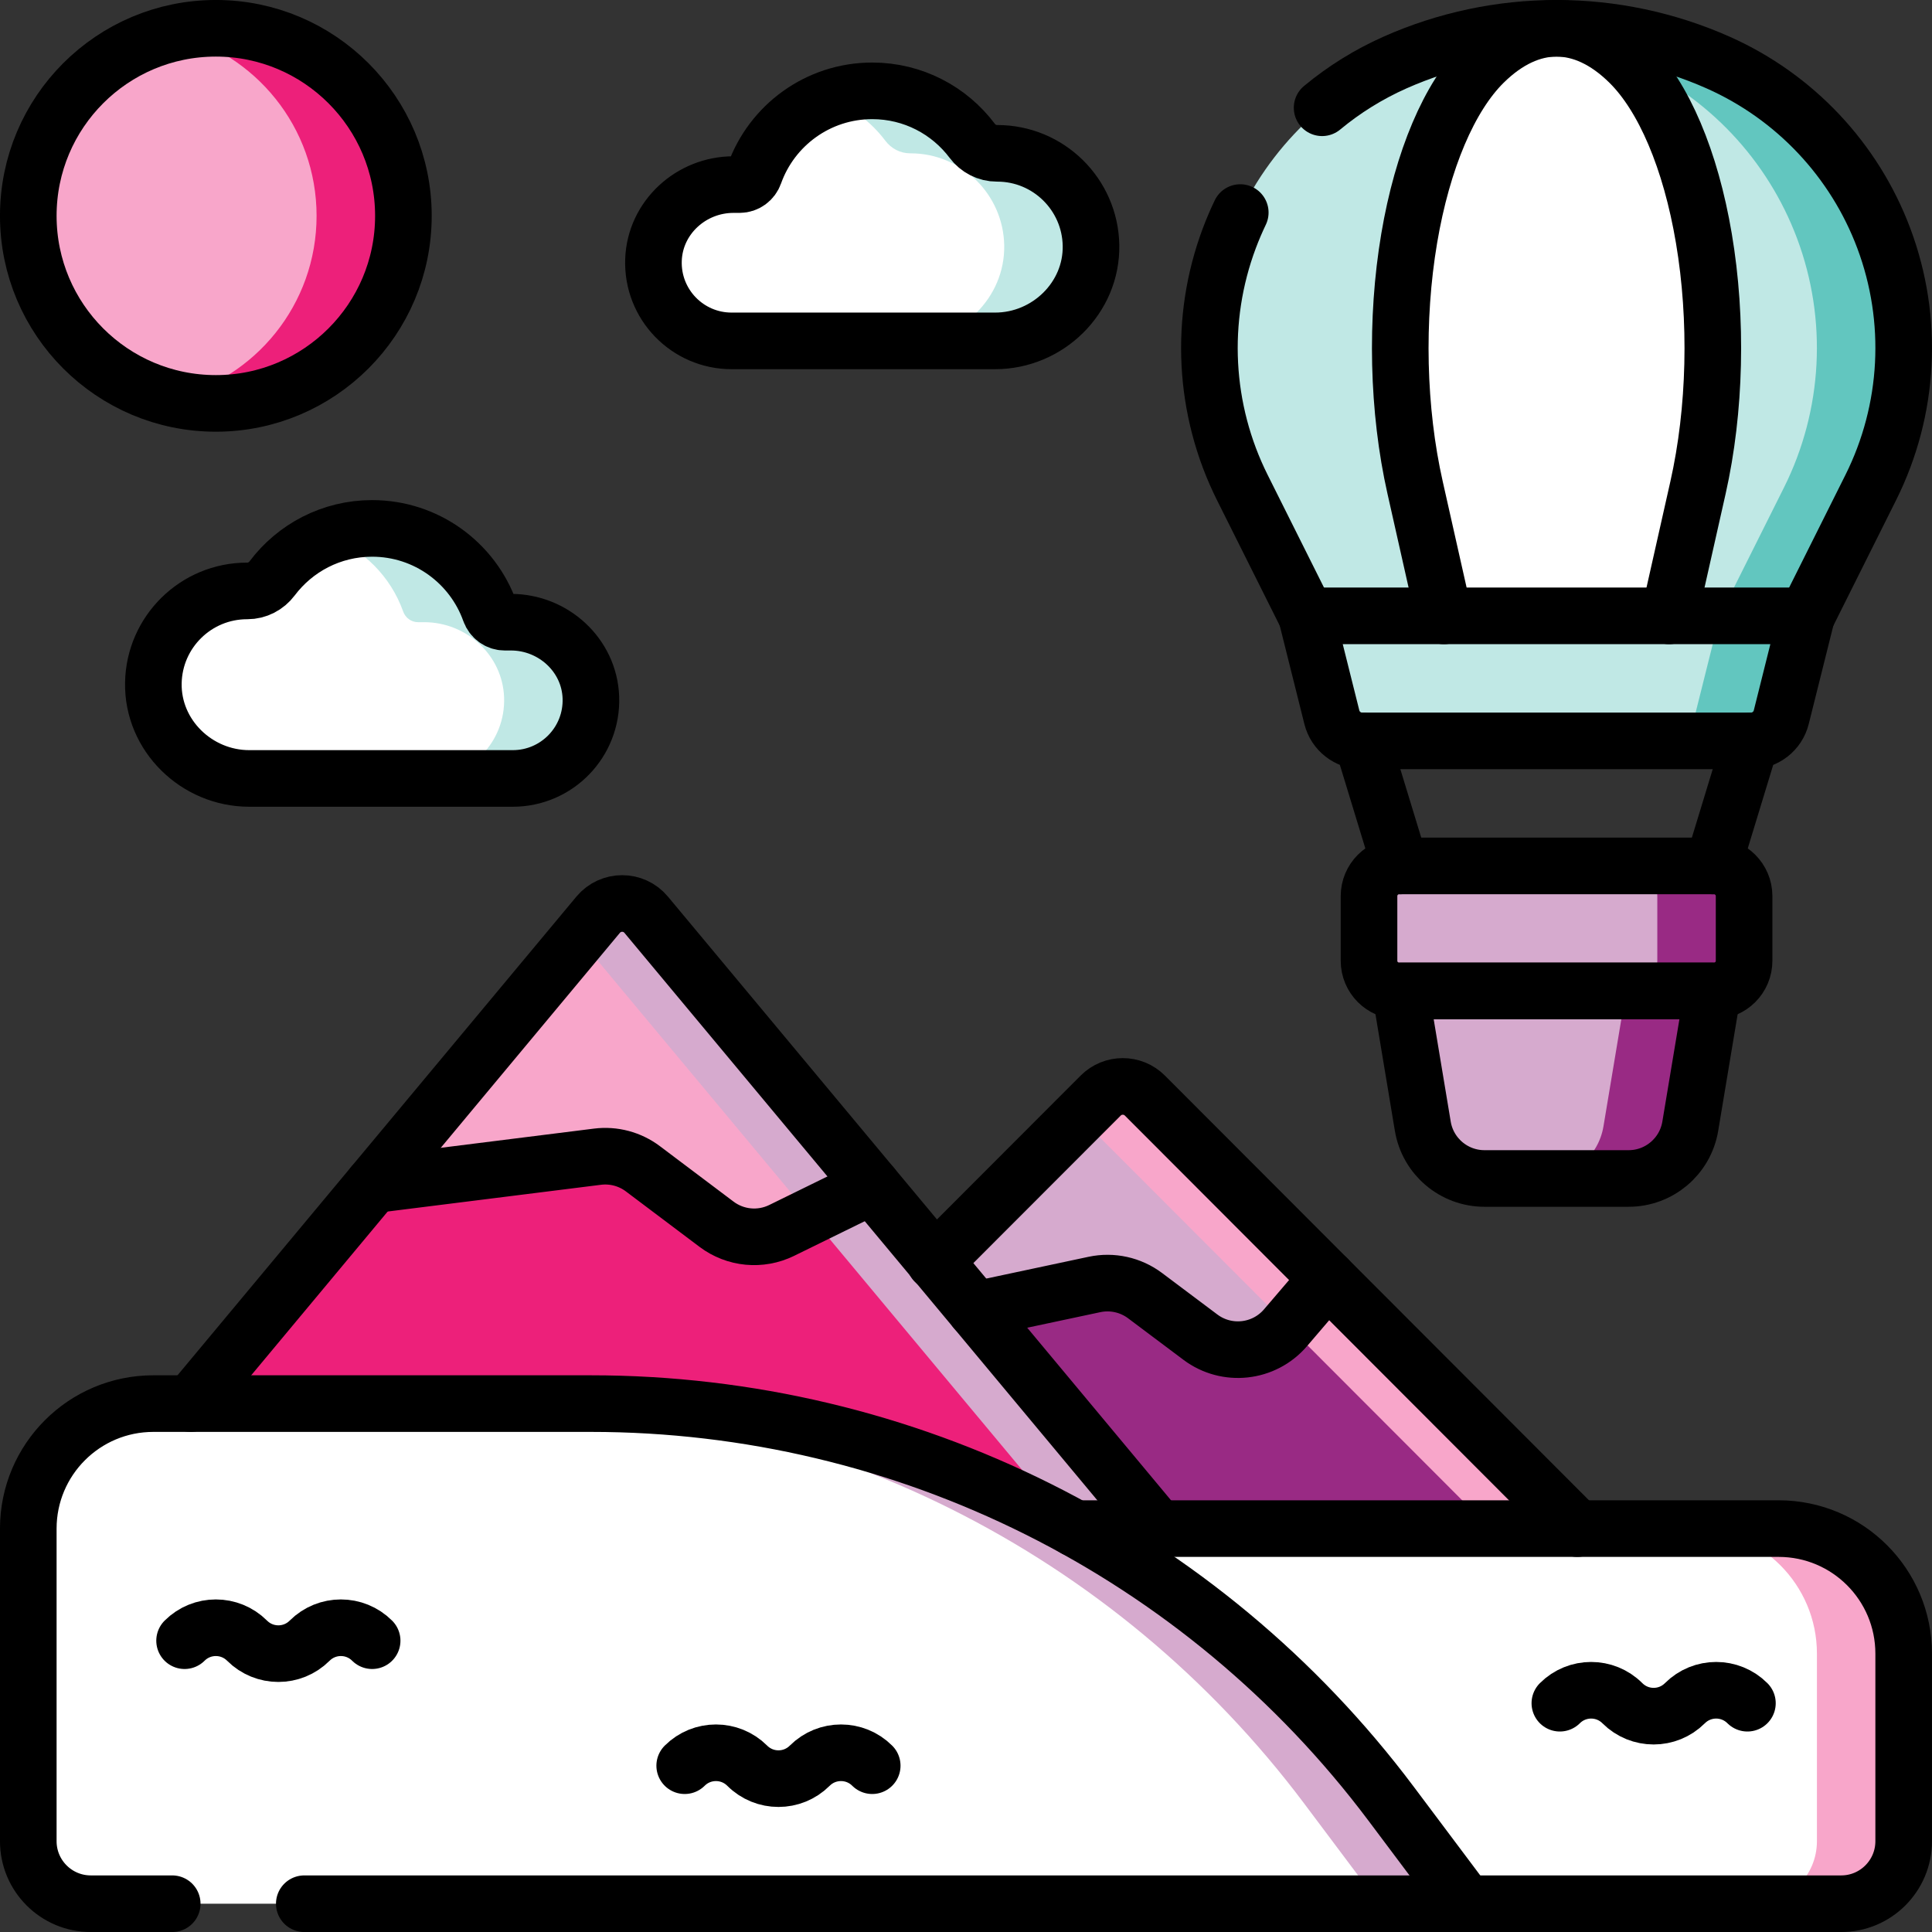
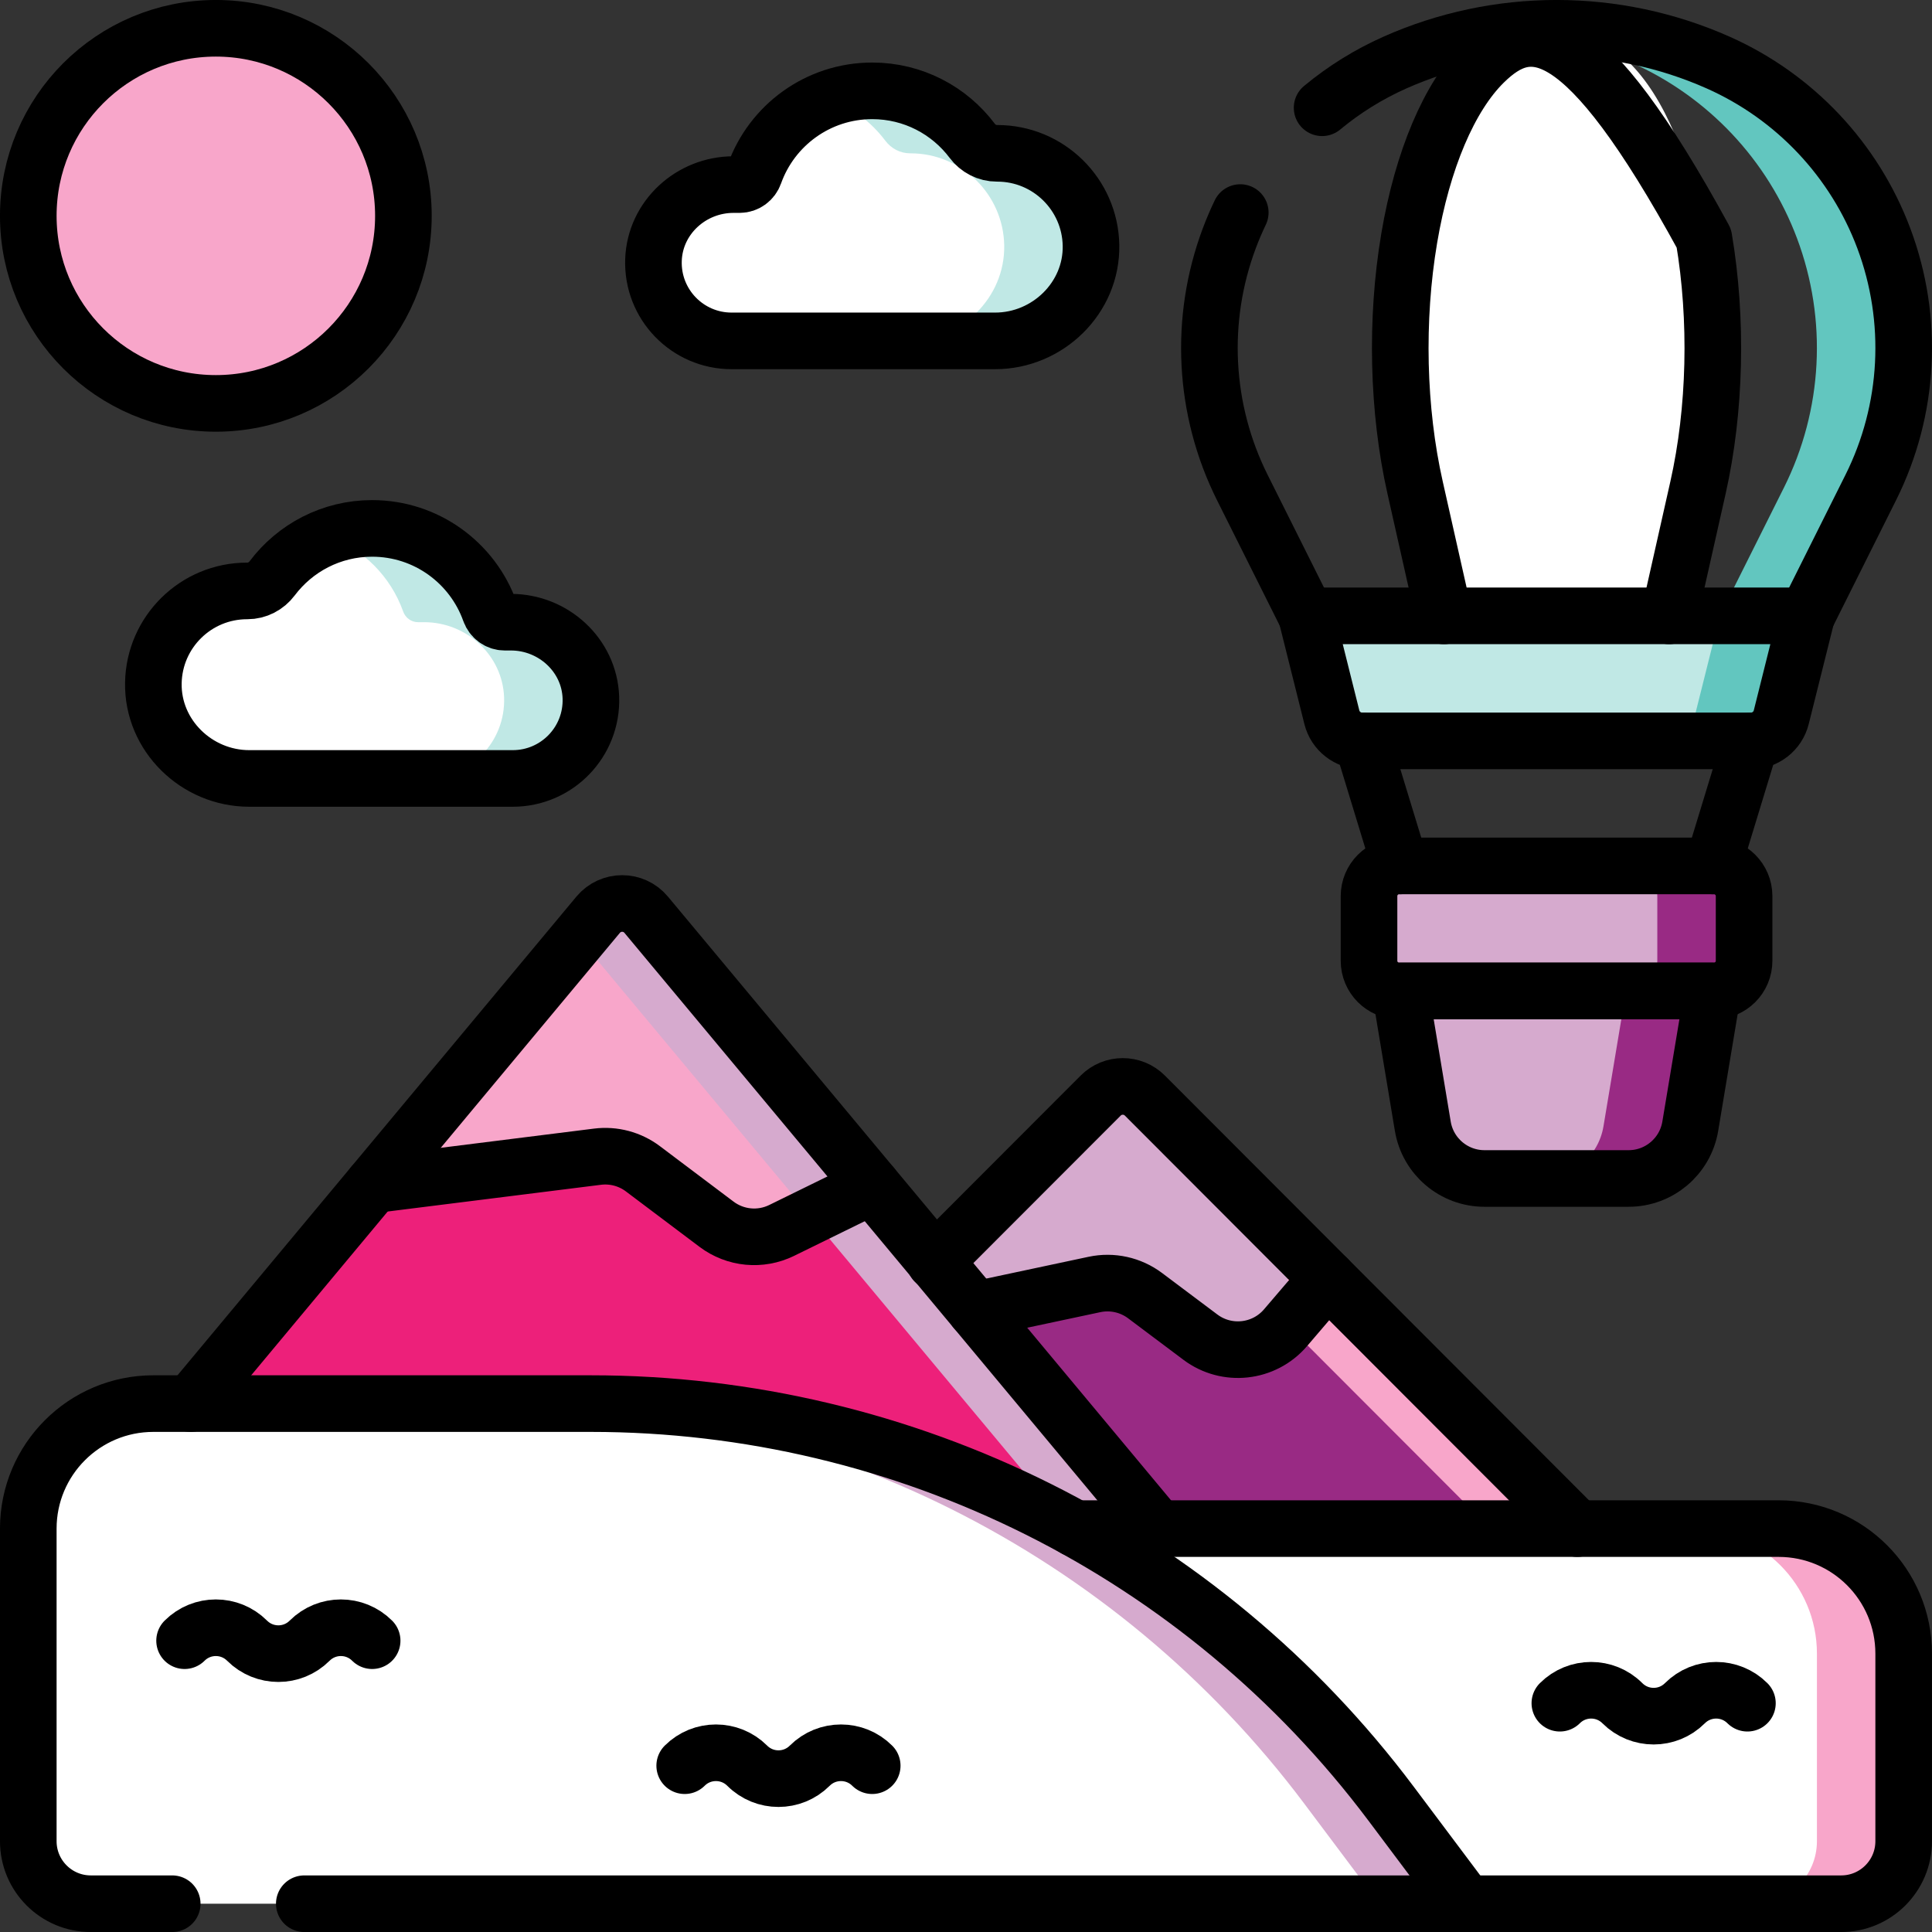
<svg xmlns="http://www.w3.org/2000/svg" width="50" height="50" viewBox="0 0 50 50" fill="none">
  <rect x="0" y="0" width="50" height="50" fill="#333333" stroke="none" />
  <g clip-path="url(#clip0_537_2007)">
    <path d="M34.358 33.089H24.191V40.334H40.819V39.56L34.358 33.089Z" fill="#992A84" />
    <path d="M34.358 33.089H32.112L38.573 39.56V40.334H40.819V39.56L34.358 33.089Z" fill="#F8A6CA" />
    <path d="M33.321 32.051L29.63 28.355C29.314 28.038 28.801 28.038 28.485 28.355L24.191 32.654V33.898H25.244L28.325 33.243C28.782 33.145 29.259 33.25 29.633 33.531L31.067 34.606C31.749 35.118 32.712 35.012 33.267 34.364L33.321 34.301V32.051H33.321Z" fill="#D6AACE" />
-     <path d="M28.485 28.355L27.934 28.906L33.321 34.301L34.358 33.09L29.63 28.355C29.314 28.038 28.801 28.038 28.485 28.355Z" fill="#F8A6CA" />
    <path d="M22.573 30.693L13.734 28.884L9.656 30.662L4.937 36.325V43.506H29.963V39.56L22.573 30.693Z" fill="#ED207A" />
    <path d="M22.573 30.693L19.865 30.139L27.717 39.56V43.505H29.963V39.56L22.573 30.693Z" fill="#D6AACE" />
-     <path d="M46.755 15.939L48.414 12.62C49.419 10.61 49.542 8.272 48.753 6.168C47.992 4.139 46.448 2.501 44.468 1.62C41.804 0.436 38.763 0.436 36.098 1.62C34.118 2.501 32.575 4.139 31.814 6.168C31.025 8.272 31.147 10.61 32.152 12.62L33.812 15.939L40.283 17.557L46.755 15.939Z" fill="#C0E8E5" />
    <path d="M48.753 6.168C47.992 4.139 46.448 2.501 44.468 1.621C42.786 0.873 40.953 0.598 39.16 0.795C40.207 0.91 41.24 1.185 42.222 1.621C44.202 2.501 45.746 4.139 46.507 6.168C47.296 8.272 47.173 10.61 46.168 12.62L44.508 15.94L39.16 17.277L40.283 17.557L46.755 15.94L48.414 12.62C49.419 10.61 49.542 8.272 48.753 6.168Z" fill="#62C6BF" />
    <path d="M42.148 30.5H38.418C37.627 30.5 36.952 29.928 36.822 29.148L36.239 25.646V25.158H44.328V25.646L43.744 29.148C43.614 29.928 42.939 30.5 42.148 30.5Z" fill="#D6AACE" />
    <path d="M5.586 10.44C8.266 10.44 10.44 8.266 10.44 5.586C10.44 2.905 8.266 0.732 5.586 0.732C2.905 0.732 0.732 2.905 0.732 5.586C0.732 8.266 2.905 10.44 5.586 10.44Z" fill="#F8A6CA" />
    <path d="M25.809 3.968H25.802C25.548 3.969 25.312 3.846 25.16 3.643C24.569 2.858 23.631 2.351 22.573 2.351C21.167 2.351 19.97 3.248 19.524 4.501C19.466 4.665 19.315 4.777 19.141 4.777H18.982C17.885 4.777 16.951 5.63 16.912 6.726C16.871 7.876 17.792 8.822 18.933 8.822H25.754C27.115 8.822 28.261 7.708 28.235 6.348C28.21 5.03 27.134 3.968 25.809 3.968Z" fill="white" />
    <path d="M6.395 15.293H6.402C6.656 15.293 6.892 15.17 7.044 14.967C7.635 14.182 8.573 13.675 9.63 13.675C11.037 13.675 12.234 14.572 12.68 15.826C12.738 15.989 12.889 16.102 13.063 16.102H13.222C14.319 16.102 15.253 16.954 15.292 18.05C15.332 19.201 14.412 20.146 13.271 20.146H6.45C5.089 20.146 3.943 19.033 3.969 17.672C3.994 16.354 5.07 15.293 6.395 15.293Z" fill="white" />
    <path d="M43.197 15.939L43.944 12.62C44.396 10.61 44.452 8.272 44.096 6.168C43.754 4.139 43.059 2.501 42.167 1.621C40.968 0.436 39.599 0.436 38.399 1.621C37.508 2.501 36.813 4.139 36.471 6.168C36.115 8.272 36.17 10.61 36.623 12.62L37.37 15.939L40.283 17.557L43.197 15.939Z" fill="white" />
    <path d="M43.263 19.175H35.252C34.881 19.175 34.558 18.922 34.468 18.562L33.812 15.94H44.704L44.048 18.562C43.958 18.922 43.634 19.175 43.263 19.175Z" fill="#C0E8E5" />
    <path d="M20.229 31.842L20.979 31.475V28.779L16.723 23.673C16.4 23.285 15.804 23.285 15.48 23.673L9.656 30.662L15.464 29.935C15.881 29.882 16.302 29.995 16.638 30.247L18.544 31.682C19.031 32.049 19.682 32.111 20.229 31.842Z" fill="#F8A6CA" />
    <path d="M42.082 25.158V25.646L41.498 29.148C41.368 29.928 40.693 30.5 39.903 30.5H42.149C42.94 30.5 43.614 29.928 43.744 29.148L44.328 25.646V25.158H42.082Z" fill="#992A84" />
-     <path d="M5.586 0.732C5.199 0.732 4.824 0.779 4.463 0.864C6.602 1.371 8.193 3.292 8.193 5.586C8.193 7.88 6.602 9.8 4.463 10.307C4.824 10.393 5.199 10.44 5.586 10.44C8.267 10.44 10.44 8.267 10.44 5.586C10.44 2.905 8.267 0.732 5.586 0.732Z" fill="#ED207A" />
    <path d="M25.809 3.968H25.802C25.548 3.969 25.312 3.846 25.159 3.643C24.569 2.858 23.631 2.351 22.573 2.351C22.179 2.351 21.803 2.423 21.453 2.552C22.039 2.77 22.544 3.152 22.913 3.643C23.066 3.846 23.302 3.969 23.556 3.968H23.563C24.887 3.968 25.964 5.03 25.989 6.348C26.015 7.708 24.869 8.822 23.508 8.822H25.754C27.115 8.822 28.261 7.708 28.235 6.348C28.21 5.03 27.133 3.968 25.809 3.968Z" fill="#C0E8E5" />
    <path d="M15.292 18.05C15.253 16.954 14.319 16.102 13.222 16.102H13.063C12.889 16.102 12.738 15.989 12.68 15.826C12.234 14.572 11.037 13.675 9.63 13.675C9.234 13.675 8.855 13.746 8.504 13.876C9.401 14.208 10.113 14.923 10.434 15.826C10.492 15.989 10.643 16.102 10.817 16.102H10.976C12.073 16.102 13.007 16.954 13.046 18.05C13.086 19.201 12.166 20.146 11.024 20.146H13.271C14.412 20.146 15.332 19.201 15.292 18.05Z" fill="#C0E8E5" />
    <path d="M44.509 15.938L43.853 18.561C43.763 18.922 43.439 19.174 43.068 19.174H45.314C45.685 19.174 46.009 18.922 46.099 18.561L46.755 15.938H44.509Z" fill="#62C6BF" />
    <path d="M39.585 0.85C40.451 0.981 41.305 1.225 42.124 1.579C41.56 1.037 40.96 0.756 40.358 0.734C40.316 0.734 40.274 0.733 40.232 0.733C40.016 0.739 39.8 0.777 39.585 0.85Z" fill="#EDE1E5" />
    <path d="M42.402 25.646H36.211C35.78 25.646 35.43 25.296 35.43 24.865V23.191C35.43 22.76 35.78 22.41 36.211 22.41H42.402C42.834 22.41 43.184 22.76 43.184 23.191V24.865C43.184 25.296 42.834 25.646 42.402 25.646Z" fill="#D6AACE" />
    <path d="M44.356 22.41H42.11C42.541 22.41 42.891 22.76 42.891 23.191V24.865C42.891 25.296 42.541 25.646 42.11 25.646H44.356C44.787 25.646 45.137 25.296 45.137 24.865V23.191C45.137 22.76 44.787 22.41 44.356 22.41Z" fill="#992A84" />
    <path d="M27.825 46.032L37.943 49.268H47.65C48.543 49.268 49.268 48.543 49.268 47.65V42.796C49.268 41.009 47.819 39.56 46.032 39.56H27.825V46.032Z" fill="white" />
    <path d="M2.35 49.268C1.457 49.268 0.732 48.544 0.732 47.65V39.561C0.732 37.774 2.181 36.325 3.968 36.325H14.915C23.062 36.325 30.734 40.161 35.623 46.679L37.564 49.268H2.35V49.268Z" fill="white" />
    <path d="M46.032 39.56H43.786C45.573 39.56 47.022 41.009 47.022 42.796V47.65C47.022 48.543 46.297 49.268 45.404 49.268H47.65C48.543 49.268 49.268 48.543 49.268 47.65V42.796C49.268 41.009 47.819 39.56 46.032 39.56Z" fill="#F8A6CA" />
    <path d="M36.001 46.679C31.113 40.161 23.441 36.325 15.293 36.325H13.047C21.195 36.325 28.867 40.161 33.755 46.679L35.697 49.268H37.943L36.001 46.679Z" fill="#D6AACE" />
    <path d="M22.573 30.693L16.723 23.673C16.4 23.285 15.804 23.285 15.48 23.673L14.979 24.275L20.979 31.475L22.573 30.693Z" fill="#D6AACE" />
    <path d="M4.457 49.268H2.35C1.457 49.268 0.732 48.544 0.732 47.65V39.561C0.732 37.774 2.181 36.325 3.968 36.325H15.293C23.441 36.325 31.113 40.161 36.001 46.679L37.943 49.268" stroke="black" stroke-width="1.465" stroke-miterlimit="10" stroke-linecap="round" stroke-linejoin="round" />
    <path d="M27.825 39.56H46.032C47.819 39.56 49.267 41.009 49.267 42.796V47.65C49.267 48.543 48.543 49.268 47.65 49.268H7.875" stroke="black" stroke-width="1.465" stroke-miterlimit="10" stroke-linecap="round" stroke-linejoin="round" />
    <path d="M5.586 10.44C8.266 10.44 10.44 8.266 10.44 5.586C10.44 2.905 8.266 0.732 5.586 0.732C2.905 0.732 0.732 2.905 0.732 5.586C0.732 8.266 2.905 10.44 5.586 10.44Z" stroke="black" stroke-width="1.465" stroke-miterlimit="10" stroke-linecap="round" stroke-linejoin="round" />
    <path d="M25.809 3.968H25.802C25.548 3.969 25.312 3.846 25.16 3.643C24.569 2.858 23.631 2.351 22.573 2.351C21.167 2.351 19.97 3.248 19.524 4.501C19.466 4.665 19.315 4.777 19.141 4.777H18.982C17.885 4.777 16.951 5.63 16.912 6.726C16.871 7.876 17.792 8.822 18.933 8.822H25.754C27.115 8.822 28.261 7.708 28.235 6.348C28.21 5.03 27.134 3.968 25.809 3.968Z" stroke="black" stroke-width="1.465" stroke-miterlimit="10" stroke-linecap="round" stroke-linejoin="round" />
    <path d="M6.395 15.293H6.402C6.656 15.293 6.892 15.17 7.044 14.967C7.635 14.182 8.573 13.675 9.63 13.675C11.037 13.675 12.234 14.572 12.68 15.826C12.738 15.989 12.889 16.102 13.063 16.102H13.222C14.319 16.102 15.253 16.954 15.292 18.05C15.332 19.201 14.412 20.146 13.271 20.146H6.45C5.089 20.146 3.943 19.033 3.969 17.672C3.994 16.354 5.07 15.293 6.395 15.293Z" stroke="black" stroke-width="1.465" stroke-miterlimit="10" stroke-linecap="round" stroke-linejoin="round" />
    <path d="M44.356 25.646H36.211C35.78 25.646 35.43 25.296 35.43 24.865V23.191C35.43 22.76 35.78 22.41 36.211 22.41H44.356C44.787 22.41 45.137 22.76 45.137 23.191V24.865C45.137 25.296 44.787 25.646 44.356 25.646Z" stroke="black" stroke-width="1.465" stroke-miterlimit="10" stroke-linecap="round" stroke-linejoin="round" />
    <path d="M42.148 30.499H38.418C37.627 30.499 36.952 29.927 36.822 29.147L36.239 25.645H44.328L43.744 29.147C43.614 29.927 42.939 30.499 42.148 30.499Z" stroke="black" stroke-width="1.465" stroke-miterlimit="10" stroke-linecap="round" stroke-linejoin="round" />
    <path d="M45.314 19.174H35.252C34.881 19.174 34.558 18.922 34.468 18.561L33.812 15.938H46.755L46.099 18.561C46.009 18.922 45.685 19.174 45.314 19.174Z" stroke="black" stroke-width="1.465" stroke-miterlimit="10" stroke-linecap="round" stroke-linejoin="round" />
    <path d="M36.239 22.41L35.252 19.175" stroke="black" stroke-width="1.465" stroke-miterlimit="10" stroke-linecap="round" stroke-linejoin="round" />
    <path d="M45.314 19.175L44.328 22.41" stroke="black" stroke-width="1.465" stroke-miterlimit="10" stroke-linecap="round" stroke-linejoin="round" />
    <path d="M32.098 5.501C31.994 5.718 31.899 5.94 31.814 6.167C31.025 8.272 31.147 10.609 32.152 12.619L33.812 15.939" stroke="black" stroke-width="1.465" stroke-miterlimit="10" stroke-linecap="round" stroke-linejoin="round" />
    <path d="M46.755 15.939L48.414 12.62C49.419 10.61 49.542 8.272 48.753 6.168C47.992 4.139 46.448 2.501 44.468 1.62C41.804 0.436 38.763 0.436 36.098 1.62C35.414 1.925 34.782 2.319 34.216 2.789" stroke="black" stroke-width="1.465" stroke-miterlimit="10" stroke-linecap="round" stroke-linejoin="round" />
-     <path d="M43.197 15.939L43.944 12.62C44.396 10.61 44.451 8.272 44.096 6.168C43.754 4.139 43.059 2.501 42.167 1.621C40.968 0.436 39.599 0.436 38.399 1.621C37.508 2.501 36.813 4.139 36.47 6.168C36.115 8.272 36.17 10.61 36.623 12.62L37.37 15.939" stroke="black" stroke-width="1.465" stroke-miterlimit="10" stroke-linecap="round" stroke-linejoin="round" />
+     <path d="M43.197 15.939L43.944 12.62C44.396 10.61 44.451 8.272 44.096 6.168C40.968 0.436 39.599 0.436 38.399 1.621C37.508 2.501 36.813 4.139 36.47 6.168C36.115 8.272 36.17 10.61 36.623 12.62L37.37 15.939" stroke="black" stroke-width="1.465" stroke-miterlimit="10" stroke-linecap="round" stroke-linejoin="round" />
    <path d="M4.777 42.461C5.224 42.014 5.948 42.014 6.395 42.461C6.842 42.908 7.566 42.908 8.013 42.461C8.46 42.014 9.184 42.014 9.631 42.461" stroke="black" stroke-width="1.465" stroke-miterlimit="10" stroke-linecap="round" stroke-linejoin="round" />
    <path d="M17.72 45.696C18.166 45.25 18.891 45.25 19.338 45.696C19.784 46.143 20.509 46.143 20.956 45.696C21.402 45.25 22.127 45.25 22.573 45.696" stroke="black" stroke-width="1.465" stroke-miterlimit="10" stroke-linecap="round" stroke-linejoin="round" />
    <path d="M40.369 44.079C40.816 43.632 41.541 43.632 41.987 44.079C42.434 44.526 43.158 44.526 43.605 44.079C44.052 43.632 44.776 43.632 45.223 44.079" stroke="black" stroke-width="1.465" stroke-miterlimit="10" stroke-linecap="round" stroke-linejoin="round" />
    <path d="M4.937 36.325L15.48 23.673C15.804 23.285 16.4 23.285 16.723 23.673L29.963 39.56" stroke="black" stroke-width="1.465" stroke-miterlimit="10" stroke-linecap="round" stroke-linejoin="round" />
    <path d="M40.819 39.56L29.63 28.354C29.314 28.037 28.801 28.037 28.485 28.354L24.191 32.653" stroke="black" stroke-width="1.465" stroke-miterlimit="10" stroke-linecap="round" stroke-linejoin="round" />
    <path d="M9.656 30.663L15.464 29.935C15.881 29.883 16.302 29.995 16.638 30.248L18.544 31.683C19.031 32.05 19.682 32.112 20.23 31.843L22.573 30.694" stroke="black" stroke-width="1.465" stroke-miterlimit="10" stroke-linecap="round" stroke-linejoin="round" />
    <path d="M34.358 33.089L33.267 34.364C32.712 35.011 31.749 35.117 31.067 34.606L29.633 33.53C29.259 33.25 28.782 33.145 28.325 33.242L25.244 33.898" stroke="black" stroke-width="1.465" stroke-miterlimit="10" stroke-linecap="round" stroke-linejoin="round" />
  </g>
  <defs>
    <clipPath id="clip0_537_2007">
      <rect width="50" height="50" fill="white" />
    </clipPath>
  </defs>
</svg>